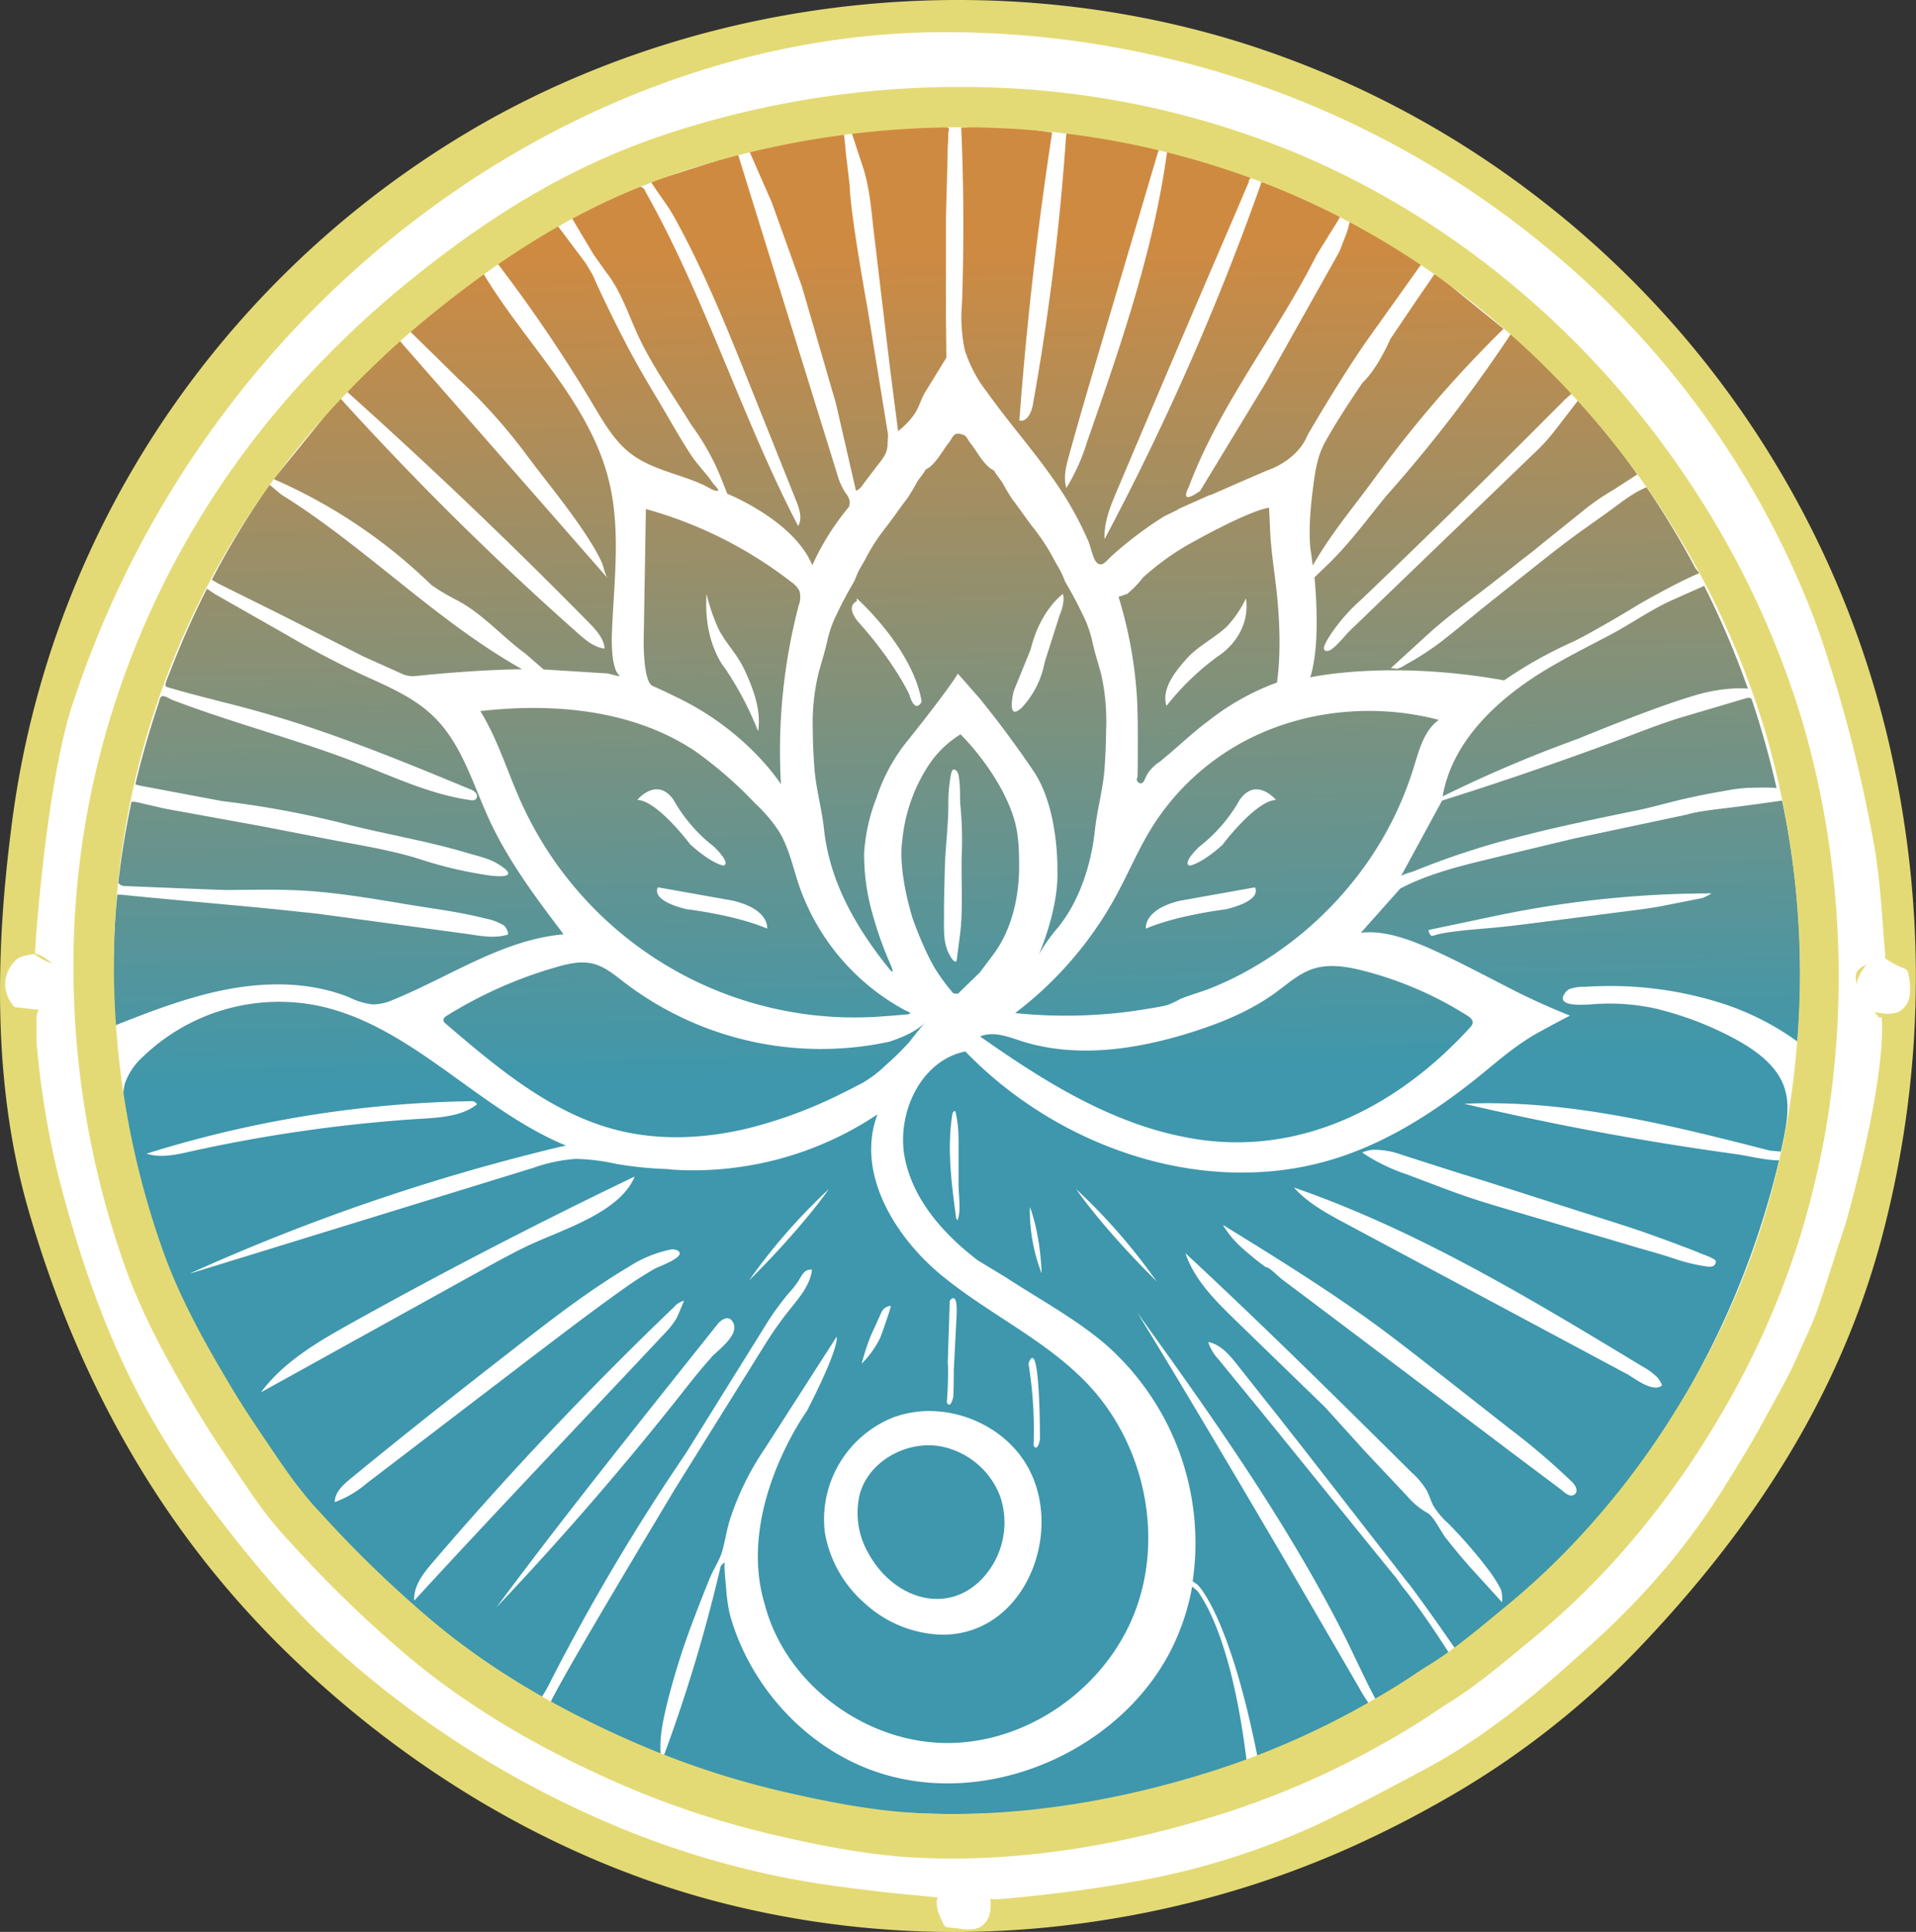
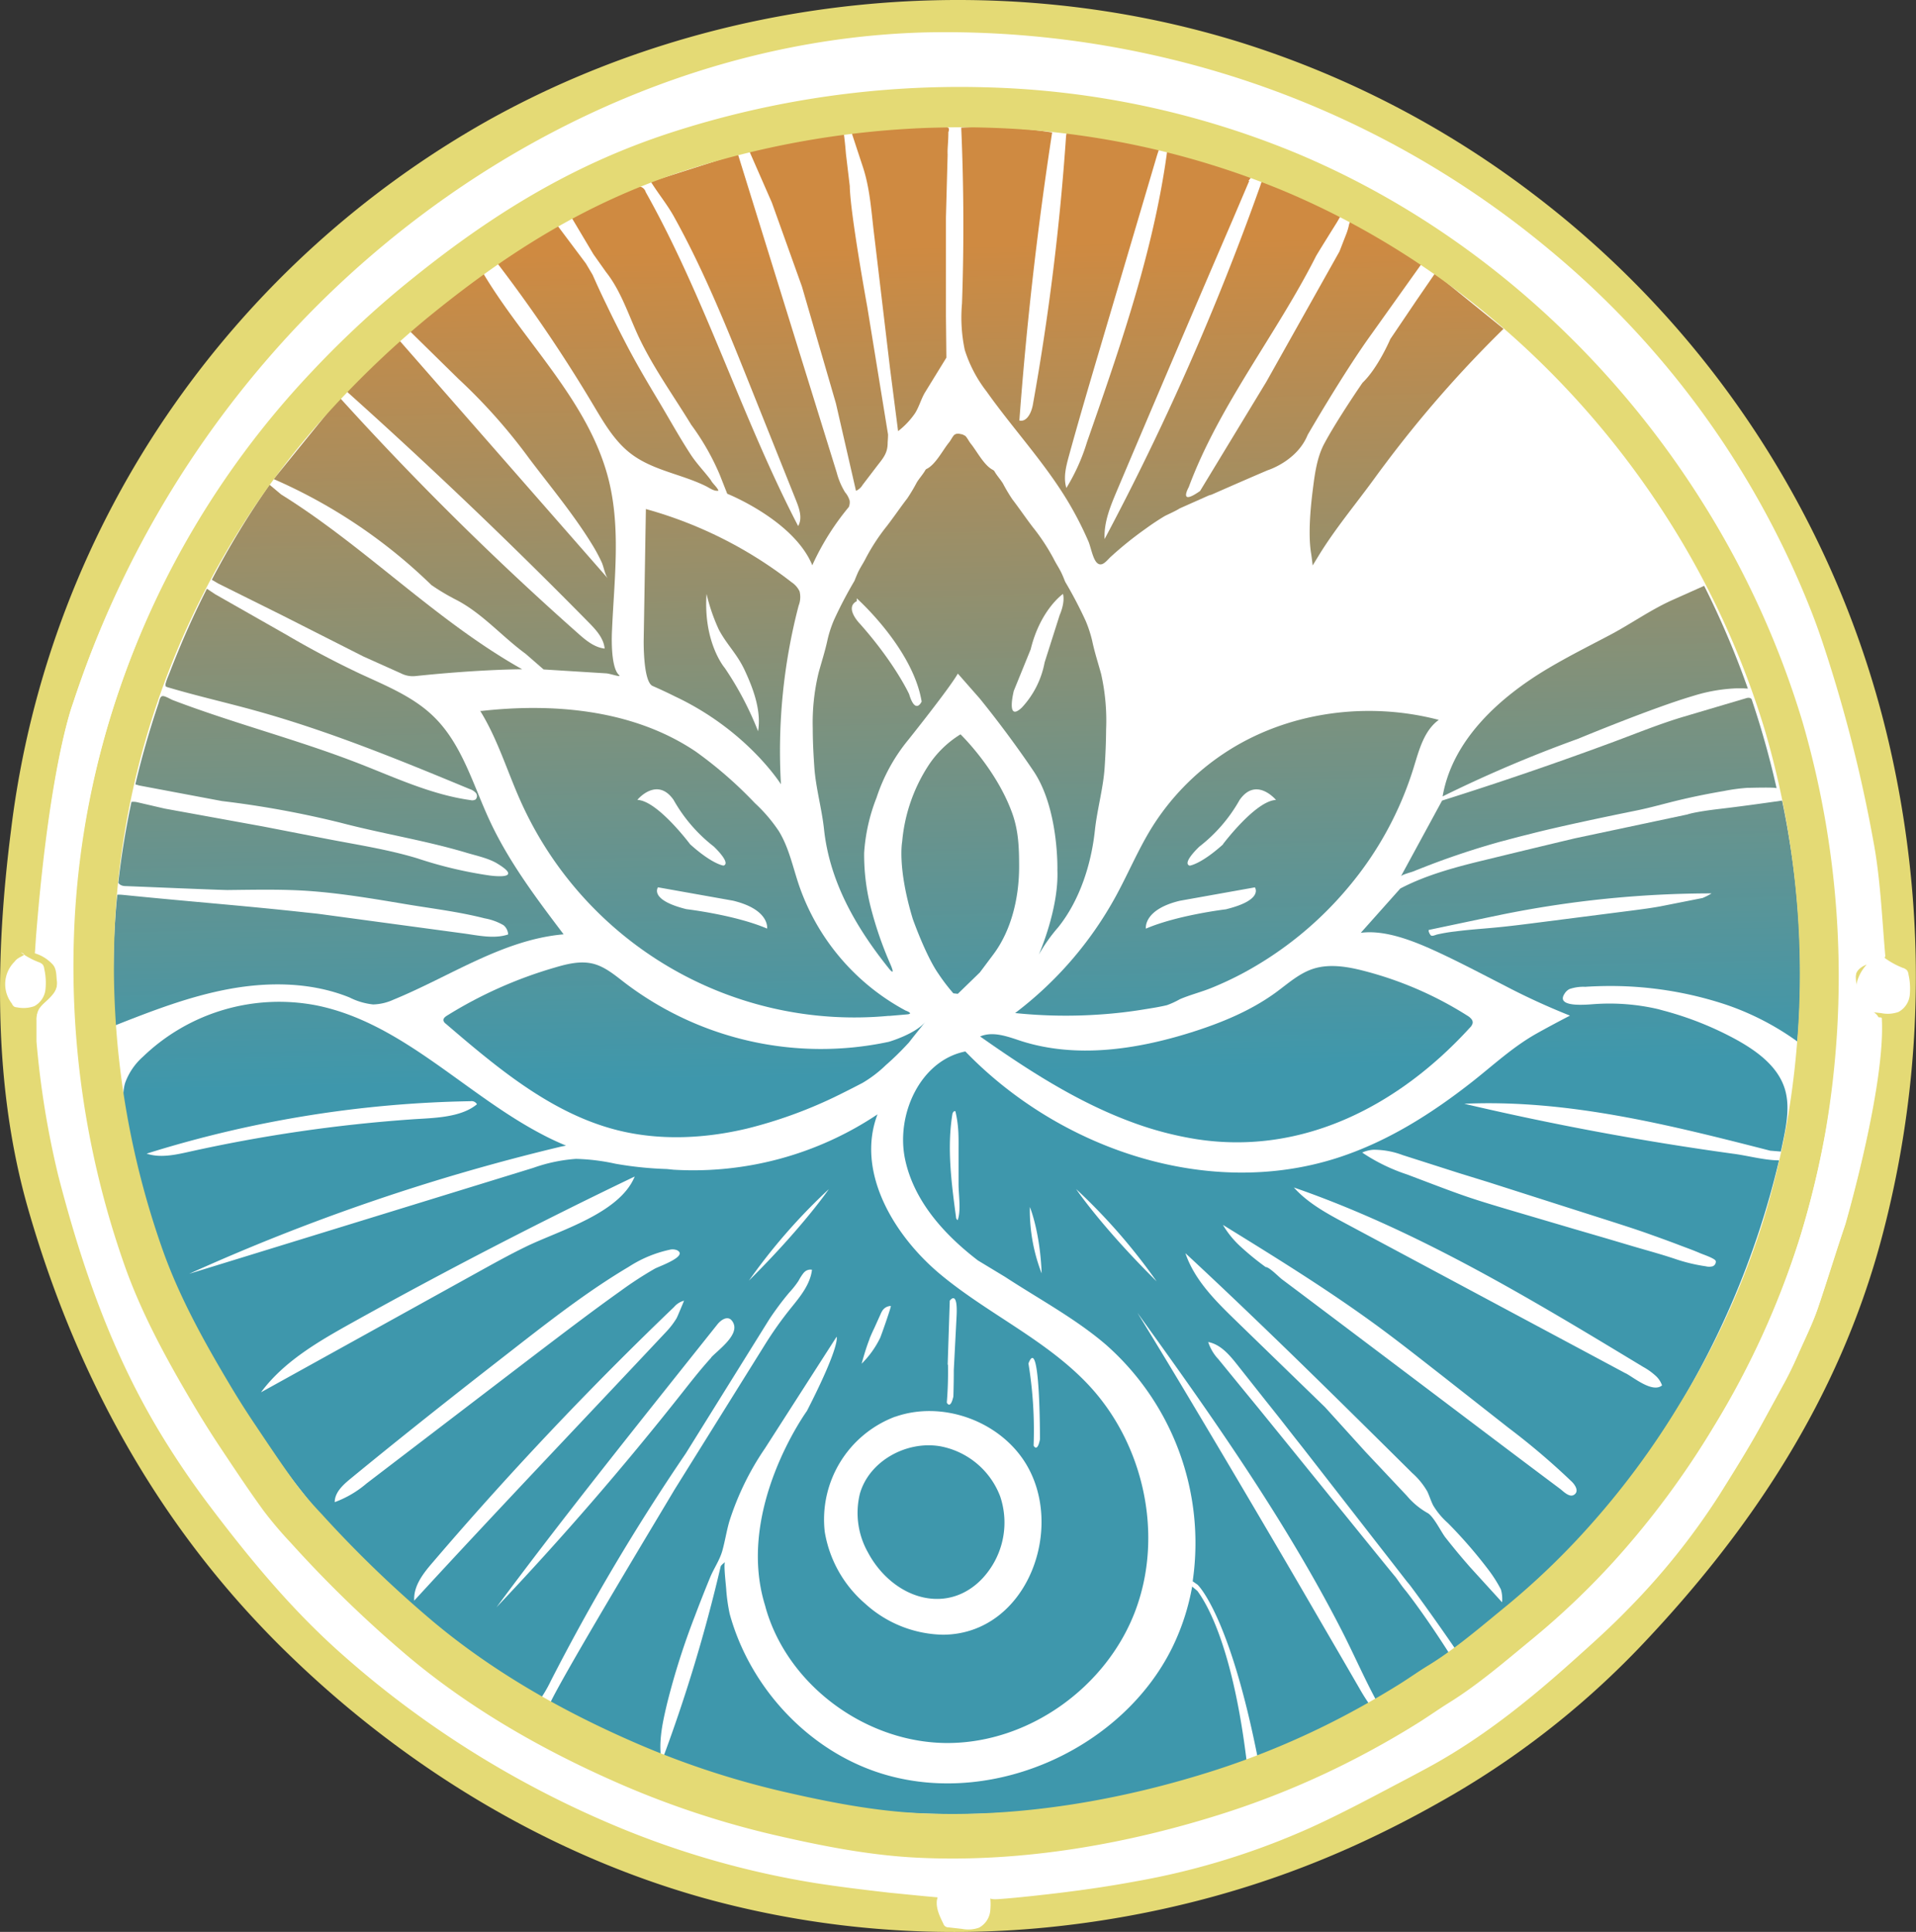
<svg xmlns="http://www.w3.org/2000/svg" xmlns:xlink="http://www.w3.org/1999/xlink" id="Layer_1" data-name="Layer 1" viewBox="0 0 394.51 397.8">
  <rect x="0" y="0" width="394.51" height="397.8" fill="#333333" stroke="none" />
  <defs>
    <style>.cls-1{fill:#e4da75;}.cls-2{fill:none;stroke:#ec1c4e;stroke-miterlimit:10;}.cls-3{fill:#fff;}.cls-4{fill:url(#linear-gradient);}.cls-5{fill:url(#linear-gradient-2);}.cls-6{fill:url(#linear-gradient-3);}.cls-7{fill:url(#linear-gradient-4);}.cls-8{fill:url(#linear-gradient-5);}.cls-9{fill:url(#linear-gradient-6);}.cls-10{fill:url(#linear-gradient-7);}.cls-11{fill:url(#linear-gradient-8);}.cls-12{fill:url(#linear-gradient-9);}.cls-13{fill:url(#linear-gradient-10);}.cls-14{fill:url(#linear-gradient-11);}.cls-15{fill:url(#linear-gradient-12);}.cls-16{fill:url(#linear-gradient-13);}.cls-17{fill:url(#linear-gradient-14);}.cls-18{fill:url(#linear-gradient-15);}.cls-19{fill:url(#linear-gradient-16);}.cls-20{fill:url(#linear-gradient-17);}.cls-21{fill:url(#linear-gradient-18);}.cls-22{fill:url(#linear-gradient-19);}.cls-23{fill:url(#linear-gradient-20);}.cls-24{fill:url(#linear-gradient-21);}.cls-25{fill:url(#linear-gradient-22);}.cls-26{fill:url(#linear-gradient-23);}</style>
    <linearGradient id="linear-gradient" x1="538.32" y1="813.99" x2="541.99" y2="984.59" gradientUnits="userSpaceOnUse">
      <stop offset="0" stop-color="#cf8a41" />
      <stop offset="1" stop-color="#3e97ac" />
    </linearGradient>
    <linearGradient id="linear-gradient-2" x1="592.66" y1="812.82" x2="596.33" y2="983.42" xlink:href="#linear-gradient" />
    <linearGradient id="linear-gradient-3" x1="667.32" y1="811.22" x2="670.99" y2="981.82" xlink:href="#linear-gradient" />
    <linearGradient id="linear-gradient-4" x1="480.39" y1="815.24" x2="484.06" y2="985.84" xlink:href="#linear-gradient" />
    <linearGradient id="linear-gradient-5" x1="537.82" y1="814" x2="541.49" y2="984.6" xlink:href="#linear-gradient" />
    <linearGradient id="linear-gradient-6" x1="591.84" y1="812.84" x2="595.5" y2="983.44" xlink:href="#linear-gradient" />
    <linearGradient id="linear-gradient-7" x1="588.02" y1="812.92" x2="591.69" y2="983.52" xlink:href="#linear-gradient" />
    <linearGradient id="linear-gradient-8" x1="669.03" y1="811.18" x2="672.7" y2="981.78" xlink:href="#linear-gradient" />
    <linearGradient id="linear-gradient-9" x1="650.76" y1="811.57" x2="654.43" y2="982.17" xlink:href="#linear-gradient" />
    <linearGradient id="linear-gradient-10" x1="631.56" y1="811.99" x2="635.23" y2="982.59" xlink:href="#linear-gradient" />
    <linearGradient id="linear-gradient-11" x1="588.15" y1="812.92" x2="591.82" y2="983.52" xlink:href="#linear-gradient" />
    <linearGradient id="linear-gradient-12" x1="528.63" y1="814.2" x2="532.3" y2="984.8" xlink:href="#linear-gradient" />
    <linearGradient id="linear-gradient-13" x1="511.12" y1="814.58" x2="514.79" y2="985.18" xlink:href="#linear-gradient" />
    <linearGradient id="linear-gradient-14" x1="488.67" y1="815.06" x2="492.34" y2="985.66" xlink:href="#linear-gradient" />
    <linearGradient id="linear-gradient-15" x1="467.15" y1="815.52" x2="470.82" y2="986.12" xlink:href="#linear-gradient" />
    <linearGradient id="linear-gradient-16" x1="433.35" y1="816.25" x2="437.02" y2="986.85" xlink:href="#linear-gradient" />
    <linearGradient id="linear-gradient-17" x1="416.73" y1="816.61" x2="420.4" y2="987.21" xlink:href="#linear-gradient" />
    <linearGradient id="linear-gradient-18" x1="409.42" y1="816.76" x2="413.09" y2="987.36" xlink:href="#linear-gradient" />
    <linearGradient id="linear-gradient-19" x1="489.86" y1="815.03" x2="493.53" y2="985.63" xlink:href="#linear-gradient" />
    <linearGradient id="linear-gradient-20" x1="483.23" y1="815.18" x2="486.9" y2="985.78" xlink:href="#linear-gradient" />
    <linearGradient id="linear-gradient-21" x1="528.88" y1="814.2" x2="532.54" y2="984.79" xlink:href="#linear-gradient" />
    <linearGradient id="linear-gradient-22" x1="478.62" y1="815.28" x2="482.29" y2="985.88" xlink:href="#linear-gradient" />
    <linearGradient id="linear-gradient-23" x1="617.52" y1="812.29" x2="621.19" y2="982.89" xlink:href="#linear-gradient" />
  </defs>
  <path class="cls-1" d="M715.82,872.49a198.37,198.37,0,0,0-57.65-69.26,196,196,0,0,0-60.06-31c-50.88-15.79-108.24-9.84-154.72,16.06a196.85,196.85,0,0,0-64.7,58.55,193.21,193.21,0,0,0-33.61,87.64c-3.29,25.77-3.69,52.93,3.55,78.09,9.21,32,24.56,61.14,47.57,85.48q3.18,3.38,6.52,6.59c23.82,23,53.09,40.8,85,49.73l1.91.52a193.68,193.68,0,0,0,70.9,5.3,206.09,206.09,0,0,0,28.95-5.28,196.31,196.31,0,0,0,33.92-12.12q7.88-3.66,15.46-7.94a176,176,0,0,0,41.56-32.11c23-24.14,40.88-51.17,49.68-83.71a209.14,209.14,0,0,0,6.53-71,215.57,215.57,0,0,0-4.57-30.12A197.73,197.73,0,0,0,715.82,872.49Z" transform="translate(-342.81 -763.54)" />
-   <path class="cls-2" d="M399.08,809.73" transform="translate(-342.81 -763.54)" />
  <path class="cls-3" d="M727,961.75c.48-.22,4.06-.69,4-1.36-.7-7.94-1-16-2.49-23.83a295.69,295.69,0,0,0-10.43-40.74c-.69-2.07-1.43-4.13-2.22-6.16A184,184,0,0,0,662,815.1a192.39,192.39,0,0,0-78-39.35,196.63,196.63,0,0,0-50.63-5.54c-42,1.09-82.4,18.69-114.08,45.91q-5.67,4.86-11.08,10.25a206.44,206.44,0,0,0-50.31,81.8s-4.59,11.89-7.42,46.54c-.13,1.54-.22,3.08-.33,4.62a8,8,0,0,1,3.5,2.12c.94.87.9,2.14,1,3.35a4.46,4.46,0,0,1-1,3.53c-1.46,1.83-3.32,2.47-3.22,4.74l0,4.39a183,183,0,0,0,4.49,27.65c4.88,18.87,11.15,36.91,21.38,53.64q4.56,7.44,9.82,14.42c8.15,10.77,16.65,21,26.74,30.08q3.56,3.16,7.24,6.16a201.75,201.75,0,0,0,31,20.71q8.19,4.45,16.78,8.14a180.79,180.79,0,0,0,42.81,12.5c5.09.79,10.2,1.41,15.32,1.94,2.36.25,4.72.48,7.09.71l4.41.4a3.52,3.52,0,0,1,1-1.51,8.31,8.31,0,0,1,3.58-.79c1.45.07,2.2,1.07,3.35,1.73,1.37.78,1.31,1,3.28.86,3.16-.23,6.31-.58,9.46-.93,6.29-.71,12.57-1.59,18.79-2.76a151.81,151.81,0,0,0,35.73-10.94c6.63-3,13.25-6.58,19.59-9.92,2-1,4-2.11,6-3.22,10.33-5.81,19.51-13.18,28.32-21.07,3.88-3.47,7.76-6.94,11.39-10.68A144.24,144.24,0,0,0,697,1070.94c3-4.8,6-9.57,8.71-14.52q1.44-2.65,2.89-5.29c.67-1.21,1.33-2.43,2-3.67q1.46-2.79,2.72-5.66c1.38-3.14,2.93-6.21,4-9.47,1.78-5.26,3.4-10.57,5.17-15.84.1-.3.21-.61.31-.92,0,0,8.28-28.45,7.48-42.35,0-.24-.46-.15-.7-.23-.61-1.23-1.95-1.29-2.95-2.48a7,7,0,0,1-1.44-3.5C724.79,964.45,724.52,962.91,727,961.75Z" transform="translate(-342.81 -763.54)" />
  <path class="cls-4" d="M569.53,902.3c-.62-2.26-1.35-4.48-1.83-6.79a25.87,25.87,0,0,0-1.35-4.13,87.47,87.47,0,0,0-4.19-8c-.21-.47-.39-1-.63-1.5-.49-1.15-1.21-2.15-1.76-3.26a42.07,42.07,0,0,0-4.3-6.53c-1.44-1.88-2.77-3.85-4.21-5.73a35,35,0,0,1-1.94-3.26c-.52-.85-1.22-1.59-1.72-2.46a.67.67,0,0,0-.14-.19,1.38,1.38,0,0,0-.28-.19c-1.74-.92-3.18-3.71-4.4-5.26-.45-.52-.71-1.18-1.2-1.7L541,853l-.83-.17-.48.05-.38.19c-.48.52-.74,1.18-1.19,1.7-1.23,1.55-2.66,4.34-4.4,5.27a1.08,1.08,0,0,0-.29.18,1.37,1.37,0,0,0-.13.2c-.51.87-1.2,1.61-1.72,2.46a36.32,36.32,0,0,1-1.94,3.26c-1.45,1.88-2.78,3.85-4.22,5.72a41.3,41.3,0,0,0-4.29,6.53c-.55,1.12-1.27,2.11-1.77,3.26-.23.54-.42,1-.62,1.51a87.47,87.47,0,0,0-4.19,8,23.9,23.9,0,0,0-1.35,4.12c-.49,2.31-1.22,4.53-1.84,6.8a43.81,43.81,0,0,0-1.2,11.49c0,2.63.14,5.26.32,7.87.28,4.27,1.54,8.57,2,12.87,1.16,10.82,6.59,20.2,13.3,28.58,0,0,1.53,2,.43-.65a76.19,76.19,0,0,1-4-11.44,43.84,43.84,0,0,1-1.47-11.67,37.7,37.7,0,0,1,2.56-11.36,36.68,36.68,0,0,1,6.5-11.85s8.62-10.78,10.23-13.68l4.5,5.12c6.33,7.8,11,14.83,11,14.83,5.35,7.79,5,20.56,5,20.56.31,8-3.82,17.35-3.82,17.35a34.27,34.27,0,0,1,4-5.64c4.44-5.55,6.8-13,7.54-19.93.46-4.31,1.71-8.61,2-12.87.18-2.62.29-5.25.31-7.88A43.81,43.81,0,0,0,569.53,902.3ZM530,906.47s-2.87-6.3-10.09-14.44c0,0-3.33-3.33-.69-4.7v-.58S530.75,897,532.58,908C532.58,908,531.32,910.83,530,906.47ZM561,890.19l-3.1,9.75a18.64,18.64,0,0,1-4.7,9.31c-3.32,3.12-1.64-3.47-1.64-3.47l3.47-8.53c2-8.19,6.65-11.41,6.65-11.41C562.16,887.67,561,890.19,561,890.19Z" transform="translate(-342.81 -763.54)" />
  <path class="cls-5" d="M639,911.76c-14.84-3.88-31.36-1.59-44.13,6.89A50.32,50.32,0,0,0,579.94,934c-2.77,4.48-4.81,9.37-7.33,14a75.72,75.72,0,0,1-20.78,24.14,100.74,100.74,0,0,0,17.54.29q4.61-.31,9.17-1.07c1.51-.24,3.05-.48,4.54-.84a17,17,0,0,0,2.67-1.23c2.17-.93,4.52-1.5,6.71-2.41a68.52,68.52,0,0,0,6.37-3,73.77,73.77,0,0,0,21.71-17.77,70.58,70.58,0,0,0,13.34-24.49C635,918,636,914,639.05,911.78Zm-43.63,39s-10.05,1.18-16.62,4c0,0-.61-3.91,7-5.74l15.44-2.76S603.09,948.82,595.33,950.75Zm-.72-13.36c-4.59,4.13-6.88,4.39-6.88,4.39-1.68-.51,2-3.93,2-3.93a31.89,31.89,0,0,0,8.28-9.6c3.42-4.9,7.49,0,7.49,0C601.33,928.43,594.61,937.39,594.61,937.39Z" transform="translate(-342.81 -763.54)" />
  <path class="cls-6" d="M703.5,907.59l.33,1c1.88,5.67,3.48,11.44,4.79,17.27,0-.24-4.91-.11-5.44-.1h-.46a38.11,38.11,0,0,0-5,.67c-3,.51-6,1.11-9,1.82s-6,1.59-9.08,2.21c-16.53,3.35-22.05,4.88-22.05,4.88-1.95.46-3.88,1-5.81,1.5q-5.25,1.46-10.38,3.26-2.57.9-5.1,1.89c-.85.33-1.69.66-2.53,1-.45.18-2.3.64-2.51,1l8.48-15.6q17.85-5.62,35.41-12.13c4.79-1.78,9.53-3.72,14.43-5.17l12.73-3.77C703.3,907,703.5,907.59,703.5,907.59Z" transform="translate(-342.81 -763.54)" />
  <path class="cls-7" d="M465,962c2.43.64,4.42,2.34,6.41,3.87a66.68,66.68,0,0,0,54.42,12.19s5.71-1.66,7.66-4.3L530.9,977c-.57.72-1,1.31-1.17,1.45a58.79,58.79,0,0,1-4.52,4.41,25.53,25.53,0,0,1-4.78,3.65q-2.94,1.54-5.94,3a93.8,93.8,0,0,1-17.8,6.4c-8.74,2.09-18,2.54-26.71.36-13.59-3.41-24.75-12.82-35.39-21.94a1.16,1.16,0,0,1-.49-.71c0-.41.36-.7.7-.92a88.72,88.72,0,0,1,22.26-9.93C459.65,962,462.4,961.33,465,962Z" transform="translate(-342.81 -763.54)" />
  <path class="cls-8" d="M530.75,952.75c-3.21-10.59-2.18-15.9-2.18-15.9a34.24,34.24,0,0,1,5.27-15.47,21.11,21.11,0,0,1,6.74-6.63s7.28,7,10.61,16.13c1.35,3.69,1.46,7.25,1.46,11.12,0,6.22-1.51,13-5.31,18.07-.93,1.24-1.85,2.48-2.78,3.71l-4.53,4.4-.92-.1A38.85,38.85,0,0,1,536,964C533.39,960.24,530.75,952.75,530.75,952.75Z" transform="translate(-342.81 -763.54)" />
  <path class="cls-9" d="M553.1,977.91c11.29,3.6,23.64,1.77,34.95-1.78,6.16-1.94,12.23-4.42,17.45-8.22,2.58-1.89,5-4.13,8.09-5s6.51-.35,9.68.45a74.46,74.46,0,0,1,21.66,9.31,3.09,3.09,0,0,1,.92.8,1.09,1.09,0,0,1,.19.72,1.85,1.85,0,0,1-.54.92c-14.51,15.94-34.32,26.42-56.34,23a69.13,69.13,0,0,1-13.37-3.53c-11.23-4.15-21.38-10.73-31.17-17.62C547.32,975.82,550.33,977,553.1,977.91Z" transform="translate(-342.81 -763.54)" />
-   <path class="cls-10" d="M605.43,883.25c-.43-3.46-.94-7-1.09-10.37l-.22-4.79c-4.53.65-17.23,7.92-17.23,7.92a55.36,55.36,0,0,0-8.71,6.42,20.32,20.32,0,0,1-3.29,3.41l-1.77.59a89.21,89.21,0,0,1,3.78,20.47c.25,4.61.18,9.23.18,13.85v.51l-.05,2.3a.8.8,0,0,0,.52,1.25c.69.23,1-.9,1.41-1.73a8.52,8.52,0,0,1,2.69-2.72c.59-.48,1.17-1,1.74-1.45,2.82-2.41,5.52-4.94,8.52-7.15a51.12,51.12,0,0,1,13.67-7.62c.06,0,.16,0,.17-.07C606.75,896.78,606.1,888.59,605.43,883.25Zm-11.89,15.46A53.47,53.47,0,0,0,583,908.89c-1.16-3.52,2-7.31,4.14-9.71,2.47-2.74,5.71-4.18,8.32-6.67a22.67,22.67,0,0,0,3.9-5.76C600.42,894.66,593.54,898.71,593.54,898.71Z" transform="translate(-342.81 -763.54)" />
  <path class="cls-11" d="M693.7,884.17a181.7,181.7,0,0,1,9,21.16l-.94-.05c-.49,0-1,0-1.46,0a34.12,34.12,0,0,0-8.87,1.56c-8.33,2.44-23.68,8.82-23.68,8.82a269.38,269.38,0,0,0-27.9,11.87c2-11.6,11.63-20.37,21.75-26.38,4.08-2.42,8.31-4.55,12.5-6.75,4.46-2.34,8.62-5.34,13.22-7.38Z" transform="translate(-342.81 -763.54)" />
-   <path class="cls-12" d="M653.87,832.14a165.51,165.51,0,0,1,12.59,12.4l-1.41,1.25q-6.59,6.63-13.21,13.2-14.19,14.09-28.63,27.91a37.41,37.41,0,0,0-6.62,7.59c-.48.82-2.15,3.24-.39,3.09,1.18-.1,3.63-3.29,4.5-4.12l37.75-36.36a39.56,39.56,0,0,0,4.84-5.34l4.47-5.78q3.91,4.38,7.53,9c1.59,2,3.14,4.13,4.63,6.25l-5,3.24-.25.14a51.41,51.41,0,0,0-5.23,3.57l-9.4,7.56c-1,.83-2,1.66-3.09,2.47s-1.94,1.54-2.92,2.3l-4.23,3.31c-3.71,2.91-7.39,5.51-11.09,8.67-1.09.93-2.14,1.89-3.19,2.85l-6.35,5.8c.11-.1,1.09.15,1.32.11a5.57,5.57,0,0,0,1.7-.82,58.09,58.09,0,0,0,7.53-4.89c1-.78,2-1.58,3-2.39l4.38-3.59.71-.58,3.68-2.93,3.41-2.71,4.73-3.76c1.29-1,2.58-2.05,3.89-3.05,1.64-1.27,3.31-2.52,5-3.73l2.26-1.61,2.71-1.92c2.75-1.95,5.19-4.09,8.34-5.4a177.35,177.35,0,0,1,10.07,16.67c.2.37,1,1,.59,1.12-4.15,1.69-12,6.18-12,6.18-9.25,5.66-13.69,7.8-13.69,7.8a88.31,88.31,0,0,0-14.29,8c-23.7-4.28-39.92-.62-39.92-.62,1.84-5.85,1.39-15,.88-20.6l2.74-2.64c4.4-4.23,8.07-9.28,11.93-14a298.75,298.75,0,0,0,25.78-33.5Z" transform="translate(-342.81 -763.54)" />
  <path class="cls-13" d="M652.39,831.25a242.8,242.8,0,0,0-24.5,28c-.71.94-1.41,1.89-2.1,2.84-3.83,5.27-8,10.22-11.43,15.81l-1.27,2.08c-.16-1.44-.29-2.31-.29-2.31-.65-3.64-.23-9,.32-13.3.4-3.18.84-6.65,2.38-9.51,2.72-5.07,7.85-12.5,7.85-12.5,3.21-3.06,5.73-9,5.73-9l5.37-7.95,3.84-5.59Z" transform="translate(-342.81 -763.54)" />
  <path class="cls-14" d="M618.08,809.33s-4.06,6.48-4.32,7c-8.18,16.16-19.91,30.63-26.19,47.53,0,0-2.25,4,2.34.78l13.64-22.48,15.05-26.82s.4-1,.78-2l.54-1.38a12.51,12.51,0,0,0,.66-2.17l.57-1.78L636,816.53l-.4,1.22-10.36,14.54c-5.73,7.91-13.18,20.8-13.18,20.8-2.2,5.43-8.26,7.29-8.26,7.29-5.39,2.3-11.49,5-11.49,5l-.6.18-6,2.67c-.94.61-2.73,1.36-3.19,1.64q-2,1.21-3.83,2.55a73.56,73.56,0,0,0-7.17,5.77c-.81.74-1.82,2.26-2.87,1.21-.84-.84-1.25-3.26-1.73-4.38a70.94,70.94,0,0,0-4.51-8.7c-4.82-7.87-11.16-14.68-16.49-22.21a27.32,27.32,0,0,1-4.46-8.51,32.35,32.35,0,0,1-.57-9.58q.63-18.1-.16-36.2a92.36,92.36,0,0,1,18.72,1q-4.54,29.5-6.75,59.31c1.56.36,2.5-1.67,2.78-3.25a509.82,509.82,0,0,0,6.84-55.37l.33-1.83,19.26,3.21-.85,2.59-11.64,39.37c-2.22,7.51-4.44,15-6.52,22.58-.59,2.15-1.18,4.45-.52,6.59a40.7,40.7,0,0,0,4.25-9.46c6.2-17.78,12.45-35.68,15.63-54.21.26-1.5.5-3,.71-4.52l.47-3.4,18.65,5.35-2.21,3,.12,0a.17.17,0,0,0,0,.07l0,.15s0-.09,0-.14l-3.38,7.93q-12,27.85-23.81,55.75c-1.35,3.2-2.74,6.53-2.56,10a539,539,0,0,0,32-72.6l1-3,17.12,6.42Z" transform="translate(-342.81 -763.54)" />
  <path class="cls-15" d="M519.28,789.75h18.46c.77,0,.34,1,.34,1,0,2.2-.22,3.29-.15,4.64l-.35,12.94v20.22l.09,8.64-4.34,7.06c-.88,1.43-1.26,3.09-2.17,4.47a16.42,16.42,0,0,1-3.43,3.6l-1.67-13c-.76-6.41-3.33-28.07-3.34-28.09-.52-4.44-.82-9-2.24-13.31q-1.15-3.48-2.3-7l0-.06-.11-.37A2.36,2.36,0,0,1,519.28,789.75Z" transform="translate(-342.81 -763.54)" />
  <path class="cls-16" d="M504.49,791.94l5.16-1.09c4.67-.48,6.77-.63,6.77-.63.34,1.95.57,5,.57,5l.79,6.63c.07,5.51,3.61,24.92,3.61,24.92L525.66,853c0,.75-.08,1.58-.08,1.75,0,2.1-.92,3.12-2.15,4.7l-3,3.93a3,3,0,0,1-1.37,1.23l-4.13-18-7-24.07-6.19-17.28L497,794.44A51.75,51.75,0,0,1,504.49,791.94Z" transform="translate(-342.81 -763.54)" />
  <path class="cls-17" d="M462.22,807.53a75.58,75.58,0,0,1,11.1-5.35,1.62,1.62,0,0,1,2.45.92c12.35,22,19.76,46.39,31.38,68.76.92-1.57.26-3.54-.41-5.22l-9.24-23.09c-4.8-12-9.63-24.09-15.93-35.42-1.38-2.49-3.25-4.75-4.76-7.19l2.26-.69,15.67-5,20.35,65.59a15,15,0,0,0,1.72,4.06,4.69,4.69,0,0,1,.94,1.72,2.5,2.5,0,0,1-.17,1.32,53.19,53.19,0,0,0-7.43,11.8c0,.06-.06.24-.09.18-3.83-9.26-17.51-14.71-17.51-14.71L491,861.28A50.68,50.68,0,0,0,485.13,851c-3.73-6.12-8-12-11-18.5-2-4.4-3.57-9.2-6.53-12.93L465,815.9l-4.47-7.51Z" transform="translate(-342.81 -763.54)" />
  <path class="cls-18" d="M457.4,809.73l6.05,8.07,1.38,2.33.95,2.12c.62,1.35,1.25,2.7,1.89,4,1.28,2.69,2.62,5.34,4,8,2,3.86,4.28,7.75,6.55,11.53s4.43,7.72,6.85,11.42c1.21,1.84,2.76,3.42,4.08,5.17.38.75,1.25,1.39,1.6,2.2-.86.2-1.8-.53-2.54-.9-5.11-2.54-11.11-3.26-15.67-6.84-3.28-2.58-5.42-6.3-7.56-9.88A305.25,305.25,0,0,0,444.64,817Z" transform="translate(-342.81 -763.54)" />
  <path class="cls-19" d="M412.78,845.44a627.61,627.61,0,0,0,49,48.48c1.61,1.44,3.39,2.93,5.53,3.17-.2-2.15-1.8-3.88-3.32-5.42q-24.17-24.57-49.85-47.58A98.39,98.39,0,0,1,425,833.59l43,49.09c-.62-.71-.88-2.45-1.29-3.34a33.91,33.91,0,0,0-1.94-3.61C461,869.57,456.2,863.8,451.81,858a115.51,115.51,0,0,0-14.62-16.46l-10.42-10.23a112.13,112.13,0,0,1,15.3-11.89c8.57,14.57,22.07,26.69,26.11,43.1,2.46,10,1.09,20.45.65,30.74,0,0-.47,7.54,1.43,9.27.7.63-1.83-.31-2.68-.34l-12.84-.8-3.7-3.22c-4.83-3.53-8.85-8.26-14.18-11.06a45.17,45.17,0,0,1-4.78-2.8l-.43-.29h0l-.21-.15.21.15a109,109,0,0,0-32.48-21.83Z" transform="translate(-342.81 -763.54)" />
  <path class="cls-20" d="M398.31,863.35l2.38,2c17.37,10.8,31.83,26,49.63,36,0,0-8.65,0-21.95,1.4a5.32,5.32,0,0,1-3-.56l-7.75-3.48-16.66-8.44-13.23-6.58-1.31-.77A177,177,0,0,1,398.31,863.35Z" transform="translate(-342.81 -763.54)" />
  <path class="cls-21" d="M366.26,970.43c-.05-1.5-.09-3-.1-4.51q0-4.5.15-9c.14-3,.32-6.07.65-9.1,0-.09.58-.07,1.31,0,12.43,1.27,24.9,2.22,37.34,3.59,1,.11,2,.2,3,.33l29.6,4c2.92.39,6.35,1.2,9.23.21a2.66,2.66,0,0,0-.94-1.89,11.86,11.86,0,0,0-3.9-1.42c-5.6-1.44-11.49-2.09-17.19-3.08-6-1-12-2-18.1-2.49-5.85-.47-11.73-.32-17.6-.26-1.47,0-16.06-.62-21-.81-1.22,0-1.54-.69-1.54-.69q.36-3.17.83-6.32c.52-3.43,1.15-6.89,1.88-10.33a3.69,3.69,0,0,1,1.1.05l5.74,1.33,20.34,3.7,12.64,2.46c6.4,1.25,12.77,2.19,19,4.07a86,86,0,0,0,14.81,3.53s7.75,1.15,1.5-2.56c-1.75-1-4.13-1.51-6.05-2.08-8.53-2.56-17.35-3.93-25.95-6.19a199.3,199.3,0,0,0-24.5-4.48l-17-3.2-.83-.24c.29-1.24.6-2.48.91-3.71q1.13-4.36,2.47-8.67c.44-1.43.91-2.86,1.39-4.29.17-.5.27-1.4.79-1.5s1.7.66,2.17.83c11.38,4.34,23.17,7.48,34.6,11.65,1.2.44,2.4.89,3.59,1.35,7.58,2.95,15.06,6.48,23.12,7.59a1.4,1.4,0,0,0,1-.13,1,1,0,0,0,.08-1.34,2.84,2.84,0,0,0-1.25-.8c-14.45-6-28.95-11.94-44-16.12-5.92-1.65-11.94-3-17.82-4.74-.52-.15-.78-.2-.84-.41a1.43,1.43,0,0,1,.08-.65c.2-.75.56-1.49.83-2.22.55-1.41,1.11-2.82,1.69-4.22,1.15-2.81,2.38-5.58,3.67-8.32.73-1.54,1.48-3.06,2.25-4.58l1.7,1.13,14.71,8.37c4.92,2.89,10,5.58,15.13,8,5.35,2.48,11,4.74,15.19,8.86,5.83,5.69,8.06,14,11.49,21.37,3.93,8.47,9.6,16,15.23,23.43-12.52,1.09-23.38,8.68-35,13.44a10.76,10.76,0,0,1-4.21,1,13.94,13.94,0,0,1-4.87-1.44c-7.72-3.12-16.39-3.26-24.58-1.78s-16,4.5-23.75,7.56A36.06,36.06,0,0,0,366.26,970.43Z" transform="translate(-342.81 -763.54)" />
  <path class="cls-22" d="M507.44,885.3a4.68,4.68,0,0,0-1.64-1.87,86.32,86.32,0,0,0-30-15.07l-.45,26.86s-.17,8.69,1.84,9.57c2.63,1.15,4.57,2.14,4.57,2.14,14.91,7,21.85,18.11,21.85,18.11a118.52,118.52,0,0,1,3.64-36.79A4.83,4.83,0,0,0,507.44,885.3Zm-8.54,28.81a66.23,66.23,0,0,0-6.84-13s-4.47-5.17-3.77-15.27a38.51,38.51,0,0,0,2.53,7.35c1.69,3.18,3.79,5,5.4,8.52C497.63,904.78,499.66,909.62,498.9,914.11Z" transform="translate(-342.81 -763.54)" />
  <path class="cls-23" d="M529.26,971.62l-.85-.47a46.39,46.39,0,0,1-21.09-25.34c-1.28-3.78-2.08-7.79-4.18-11.18a32.16,32.16,0,0,0-4.9-5.72,85.16,85.16,0,0,0-12.17-10.61c-12.66-8.53-28.88-10.06-44.07-8.37l-.31,0c3.58,5.78,5.54,12.39,8.32,18.59a75.3,75.3,0,0,0,75.64,44.21l.28,0,2.47-.21,1.14-.1C531.15,972.29,529.26,971.62,529.26,971.62ZM481.5,928.25a32.07,32.07,0,0,0,8.28,9.6s3.65,3.42,2,3.93c0,0-2.29-.26-6.87-4.39,0,0-6.73-9-10.86-9.14C474,928.25,478.09,923.35,481.5,928.25Zm19.26,26.5c-6.57-2.82-16.62-4-16.62-4-7.76-1.93-5.85-4.5-5.85-4.5L493.73,949C501.37,950.84,500.76,954.75,500.76,954.75Z" transform="translate(-342.81 -763.54)" />
  <path class="cls-24" d="M532.81,1092.44c5.79,1.32,10.69-1.35,13.69-5.61a16.83,16.83,0,0,0,2.25-15.16,16.42,16.42,0,0,0-12.33-10.32c-6.91-1.2-14.62,3-16.55,9.74a16.57,16.57,0,0,0,1.69,12.18C523.91,1087.67,528,1091.33,532.81,1092.44Z" transform="translate(-342.81 -763.54)" />
  <path class="cls-25" d="M589.35,1091.13l-1.07-.9a47.55,47.55,0,0,1-4.09,12.55c-10.11,20.54-36.13,32.58-58.61,26.33-15.85-4.41-28.31-17.87-32.52-33.23a36.78,36.78,0,0,1-.71-4.91c0-.55-.61-5.43-.24-5.78-.23.19-.85.63-.92.94a324.59,324.59,0,0,1-12.13,40.08c-.78-3.91.24-8.25,1.13-12a151,151,0,0,1,5.69-17.88q1.51-4,3.13-7.94c.78-1.9,2-3.6,2.55-5.6s.85-4,1.43-6a57.57,57.57,0,0,1,7.32-15l14.76-23s.92,1.54-6.11,15.28c0,0-14.76,20.35-8.6,40.12.05.18.09.36.14.53,4.6,16,20.83,27.79,37.53,27.73s32.59-11.52,38.51-27.13,1.84-34.37-9.56-46.56c-8.66-9.26-20.65-14.62-30.41-22.7S519,1004.8,523.49,993a68.26,68.26,0,0,1-42,11.4l-1.36-.14a73.82,73.82,0,0,1-10.59-1.09,42.48,42.48,0,0,0-8.15-1,33.07,33.07,0,0,0-8.75,1.84l-70.87,21.82a424.71,424.71,0,0,1,76.69-26.22l.9-.17c-1.61-.67-3.19-1.4-4.73-2.21-16-8.29-29-23.13-46.73-26.68a40.42,40.42,0,0,0-35.66,10.59,13.19,13.19,0,0,0-3.66,5.37c-.7,2.33-.27,4.84.2,7.22a204.5,204.5,0,0,0,8.69,30.92s22.29,57.44,76,89.6a28.88,28.88,0,0,0,2.79-4.66A436,436,0,0,1,484,1062.84l17-27.31c.63-1,1.27-1.89,1.94-2.81s1.58-2.09,2.43-3.08a18.65,18.65,0,0,0,1.87-2.38,10.3,10.3,0,0,1,1.05-1.63l.1-.1A1.75,1.75,0,0,1,510,1025c-.36,3-2.38,5.46-4.23,7.75a75.8,75.8,0,0,0-5.52,7.77l-18.58,29.8c-2,3.41-21.75,36.1-25.45,43.61-.46.93-.67,1.47-.58,1.53A149.3,149.3,0,0,0,479,1126.36c0,.05,0,.1-.05.14l.14-.09v0c3.62,1.32,7.33,2.53,11.16,3.59l1,.28a171,171,0,0,0,44.84,6.77,178.22,178.22,0,0,0,48.43-5.78c4.88-1.29,9.72-2.78,14.47-4.47l.51-.59C596.7,1103.2,591.54,1094.07,589.35,1091.13Zm-32.41-31.2c-.55,2.8-1.31,1.28-1.31,1.28a84.84,84.84,0,0,0-1.06-16.91C557,1038,556.94,1059.93,556.94,1059.93Zm-19-15.39.43-13.17s1.74-2.47,1.39,3.45l-.56,10.8c0,3-.09,5.49-.09,5.49-.64,2.78-1.35,1.24-1.35,1.24A78,78,0,0,0,538,1044.54Zm-16.11-5.27c.3-.77.64-1.51,1-2.26l1.29-2.86a4.47,4.47,0,0,1,.35-.69,2.12,2.12,0,0,1,1.71-1h.05c.16,0-1.94,6-2.2,6.58a19.49,19.49,0,0,1-3.81,5.31C520.7,1042.62,521.2,1040.91,521.85,1039.27Zm5.31,16c9.47-3.33,20.93.65,26.48,9,8.88,13.39.84,35.74-16.59,35.88a24.44,24.44,0,0,1-16.06-6.38,24.85,24.85,0,0,1-8.34-14.8,22.61,22.61,0,0,1,14.51-23.72ZM373,1001.09l.7-.22a236,236,0,0,1,66-10.58,1.29,1.29,0,0,1,1.32.63c-3.41,2.84-9.18,2.81-13.41,3.11a310.85,310.85,0,0,0-46,6.71C378.74,1001.38,375.72,1002,373,1001.09Zm23.56,49.13c4.67-6.3,11.68-10.37,18.52-14.19q28.74-16,58.42-30.23c-3.13,7.65-15.61,11.12-22.45,14.47-3.27,1.59-6.44,3.35-9.62,5.11l-44.82,24.82ZM418.29,1069a21.34,21.34,0,0,1-6.56,3.85c0-2,1.71-3.56,3.26-4.83,8.87-7.29,17.84-14.42,26.87-21.49l8.43-6.57c7.11-5.52,14.27-11,22-15.58a25.23,25.23,0,0,1,8.36-3.49,2.48,2.48,0,0,1,1.57.09c2.38,1.22-3.76,3.34-4.57,3.79a76,76,0,0,0-7,4.55c-6.17,4.39-12.19,9-18.21,13.58ZM432,1085.15q20.93-24.48,44-47.06,2.79-2.73,5.61-5.43a4,4,0,0,1,2.05-1.29s-1.36,3.3-1.54,3.61a16.47,16.47,0,0,1-2.19,2.85c-17.29,18.43-34.74,36.69-51.83,55.3C427.91,1090.09,430,1087.46,432,1085.15Zm57.27-42.07c-2.07,2.26-4.07,4.81-5.91,7.14q-18.15,23-38.32,44.28c12.68-17.08,25.93-33.7,39.16-50.32l6.32-7.93c.72-.91,1.92-1.69,2.77-1a2.28,2.28,0,0,1,.63,1C494.71,1038.71,490.54,1041.63,489.22,1043.08Zm7.63-15.68a120.53,120.53,0,0,1,16.57-19S508.22,1016.12,496.85,1027.4Z" transform="translate(-342.81 -763.54)" />
  <path class="cls-26" d="M711.51,938.15q-.74-4.9-1.76-9.76c-4.32.62-8.64,1.22-13,1.73-5.23.62-6.51,1.13-6.51,1.13l-23.14,4.91q-9.17,2.18-18.3,4.41c-6,1.44-12.28,3.09-17.67,5.93L623,955.62c5-.67,10.84,1.68,15.27,3.7,4.9,2.24,9.58,4.74,14.31,7.15a141.34,141.34,0,0,0,13.49,6.2c-2.93,1.52-5.18,2.74-6.89,3.7-4.85,2.73-8.82,6.44-13.17,9.87-8.46,6.65-17.51,12.37-27.7,15.68-26.67,8.65-57.26-1.7-76.73-21.87-9.24,1.84-14.34,12.93-12.42,22.16,1.79,8.58,8,15.5,15,20.87l5.6,3.39c7,4.58,14.49,8.57,20.81,14a54.44,54.44,0,0,1,17.9,48.06l-.08.62,1,.7s6.55,6,12.44,35.91l.37-.21a172.1,172.1,0,0,0,22.87-10.66,40.7,40.7,0,0,1-2.38-3.74q-3.84-6.64-7.71-13.28-6-10.37-12.09-20.71-6.78-11.54-13.62-23-6.06-10.19-12.26-20.3c4.75,6.59,9.49,13.21,14.13,19.9,6.7,9.68,13.2,19.52,19.18,29.67,3,5.07,5.85,10.21,8.54,15.43,2.61,5.06,4.86,10.3,7.58,15.29,1.11-.64,2.21-1.29,3.31-2q5.93-3.59,11.55-7.66l-.15-.59c-5.27-8.27-8.91-12.82-8.91-12.82-.86-1-1.77-2.43-2.15-2.88-1.23-1.48-2.45-3-3.66-4.48l-6.78-8.37-2.81-3.45-1.56-1.93-2.78-3.43-3.44-4.25-3.05-3.76-4.06-5-3.28-4-5-6.12a9.43,9.43,0,0,1-2.09-3.53c2.55.48,4.39,2.66,6,4.7l6.11,7.72c.9,1.12,1.79,2.25,2.68,3.37l3.19,4.08,1.58,2,8.69,11.17,1.84,2.36,4.37,5.62,3.22,4.13,3.2,4.12c.11.14.45.52.81,1,0,0,3.76,5,9.17,12.89l.23.49a176.58,176.58,0,0,0,66.45-101.06c-3,0-6.54-1-9.51-1.37q-27.87-3.84-55.31-10.28c21.32-.95,42.36,4.37,63,9.66l2.19.18c.2-.91.39-1.82.58-2.74.68-3.37,1.25-6.93.22-10.22-1.43-4.56-5.63-7.66-9.82-10a67.13,67.13,0,0,0-15.13-6.06c-.43-.11-.85-.24-1.27-.34a44.22,44.22,0,0,0-13-1c-1.3.08-8.11.83-6.1-2.17a2.57,2.57,0,0,1,1-.93,8.77,8.77,0,0,1,3.25-.46c1.34-.09,2.68-.14,4-.16a75.59,75.59,0,0,1,24.88,3.8A55.78,55.78,0,0,1,712.89,978c.27-3.14.44-6.29.53-9.44A172.45,172.45,0,0,0,711.51,938.15ZM540,1014.78a.69.69,0,0,1-.34-.6c-.94-7-1.89-14.21-.75-21.22a.9.9,0,0,1,.31-.56.23.23,0,0,1,.32,0,23.73,23.73,0,0,1,.56,3.67c.09,1.23.09,2.46.08,3.7q0,3.75,0,7.5C540.16,1009.47,540.74,1012.74,540,1014.78Zm14.86-2.7s2.1,5,2.43,13.67A36,36,0,0,1,554.86,1012.08Zm9.53-3.69a120.53,120.53,0,0,1,16.57,19C569.59,1016.12,564.39,1008.39,564.39,1008.39Zm87.7,85.08-6.64-7.29-.57-.66c-1.54-1.76-3-3.55-4.46-5.4-.91-1.17-2.46-4.44-3.74-5.07a15.58,15.58,0,0,1-4.19-3.5l-8.47-9-8.38-9.25-18.34-17.8c-4.2-4.08-8.54-8.37-10.41-13.91,15.9,14.75,31.31,30,46.71,45.27a15.07,15.07,0,0,1,3.1,3.8c.47,1,.75,2,1.24,2.92a15.39,15.39,0,0,0,3,3.58,97.32,97.32,0,0,1,8.51,9.84,28.36,28.36,0,0,1,2.4,3.82A7,7,0,0,1,652.09,1093.47Zm14.8-22.12c-.95.6-2.2-.74-2.86-1.24-10.18-7.61-20.3-15.29-30.44-22.94l-15.22-11.48-7.61-5.73-4-3c-.64-.48-2.59-2.52-3.35-2.52A56.89,56.89,0,0,1,598,1020a19.51,19.51,0,0,1-3.39-4.24c10.63,6.56,21.28,13.13,31.37,20.49,4.66,3.4,9.2,7,13.73,10.53l13.72,10.78a146,146,0,0,1,12.87,10.94C667,1069.12,668.1,1070.6,666.89,1071.35Zm10.68-25-8.38-4.49-16.43-8.79-32.85-17.58c-3.85-2.06-7.78-4.18-10.69-7.43C634.73,1016.9,658,1031,681.14,1045a13.22,13.22,0,0,1,2.75,2,4.84,4.84,0,0,1,1.14,1.81C683.09,1050.42,679.28,1047.24,677.57,1046.33Zm-28.34-39.4,15.1,4.83,10.31,3.29c2.26.73,4.52,1.45,6.76,2.23,2.51.89,5,1.78,7.47,2.73,1.35.51,2.72,1,4,1.56.58.25,3.06,1.07,3.22,1.61a1,1,0,0,1-.66,1.09,2.8,2.8,0,0,1-1.38,0,34.92,34.92,0,0,1-6.47-1.57c-3-1-5.88-1.76-8.87-2.65l-5.09-1.51-6.85-2-13.56-4c-2.75-.82-5.5-1.64-8.22-2.56-2.47-.84-4.9-1.76-7.34-2.68l-5.09-1.93a37.76,37.76,0,0,1-9.27-4.52,6.45,6.45,0,0,1,2.34-.58,16.8,16.8,0,0,1,6,1.1l5.51,1.76,6,1.92Zm44.21-58.51-8.75,1.73c-1.85.34-3.73.59-5.59.83l-11,1.41-7.81,1c-3.28.42-6.56.85-9.85,1.15-2.64.25-5.29.42-7.93.77a33.09,33.09,0,0,0-3.82.64c-.38.1-.88.38-1.24.2a2,2,0,0,1-.47-.87c0-.14,0-.25,0-.27l12-2.53,2.84-.59a217.46,217.46,0,0,1,43.4-4.41A10.6,10.6,0,0,1,693.44,948.42Z" transform="translate(-342.81 -763.54)" />
-   <path class="cls-3" d="M539.78,961.4l.67-5.15c.77-6,.15-12,.43-17.92a74.72,74.72,0,0,0-.33-9c-.12-1.62,0-3.26-.19-4.88-.08-.6-.13-1.76-.62-2.2-1.07-1-1.17,1.09-1.32,1.94a30.29,30.29,0,0,0-.34,5c0,4.45-.63,8.86-.73,13.31-.07,3.14-.19,6.29-.16,9.44,0,2.65-.25,5.88,1.16,8.25C538.48,960.46,539.31,962,539.78,961.4Z" transform="translate(-342.81 -763.54)" />
  <path class="cls-1" d="M714.08,911.82a184.94,184.94,0,0,0-20.81-45.72c-19.86-31.51-49.12-57.27-83.6-71.64A179.21,179.21,0,0,0,546,781a192.51,192.51,0,0,0-64.63,9.25c-21.5,7-38.85,18-56.19,32.35A207.34,207.34,0,0,0,407,839.76a180.34,180.34,0,0,0-39.53,65.49,175.56,175.56,0,0,0-9.26,47.14,185.09,185.09,0,0,0,10.16,71.45c3.52,10.07,8.71,19.55,14.13,28.71q2.8,4.74,5.86,9.33c2.83,4.25,5.73,8.63,8.74,12.76a79,79,0,0,0,5.56,6.56,249.52,249.52,0,0,0,24.46,23.65c12.39,10.35,26.69,18.61,41.45,25.18a184.26,184.26,0,0,0,33.43,11.3c9.9,2.29,19.92,4.29,30.1,4.75,21.32,1,43.25-2.86,63.45-9.4a174.79,174.79,0,0,0,27-11.36q6.38-3.33,12.49-7.16c2-1.27,4-2.67,6-3.93,6.12-3.78,11.72-8.64,17.27-13.2a161.32,161.32,0,0,0,16.81-16,177.87,177.87,0,0,0,20.6-27.81A175.28,175.28,0,0,0,713.53,1018a183.82,183.82,0,0,0,.55-106.13Zm-3.28,82.59a175.78,175.78,0,0,1-5,20.7,165.32,165.32,0,0,1-17,37.28,167.53,167.53,0,0,1-19.67,26.44,154.28,154.28,0,0,1-16,15.27c-5.31,4.33-10.66,9-16.5,12.54-1.95,1.2-3.81,2.53-5.75,3.74q-5.84,3.63-11.93,6.81a167,167,0,0,1-25.76,10.8c-19.29,6.22-40.23,9.85-60.59,8.93-9.72-.43-19.29-2.33-28.74-4.51a176.2,176.2,0,0,1-31.94-10.75c-14.09-6.24-27.75-14.09-39.58-23.93a238.67,238.67,0,0,1-23.36-22.49,73.07,73.07,0,0,1-5.31-6.23c-2.87-3.93-5.64-8.1-8.35-12.14q-2.93-4.35-5.59-8.87c-5.18-8.71-10.13-17.72-13.5-27.3a175.34,175.34,0,0,1-9.7-67.93A166.56,166.56,0,0,1,375.27,908,171.15,171.15,0,0,1,413,845.69a196.52,196.52,0,0,1,17.34-16.31c16.56-13.6,33.13-24.15,53.67-30.76a184.71,184.71,0,0,1,61.71-8.8,172,172,0,0,1,60.86,12.8c32.92,13.66,60.87,38.15,79.84,68.11a175.15,175.15,0,0,1,19.87,43.47A178.23,178.23,0,0,1,710.8,994.41Z" transform="translate(-342.81 -763.54)" />
  <path class="cls-3" d="M726.91,962.26c.48-.22,4.06-.69,4-1.35-.7-7.95-1-16-2.49-23.84A296.06,296.06,0,0,0,718,896.33q-1-3.11-2.22-6.16a184,184,0,0,0-53.94-74.56,192.12,192.12,0,0,0-78-39.34,196.61,196.61,0,0,0-50.62-5.55c-42,1.09-82.41,18.69-114.09,45.91q-5.67,4.86-11.08,10.25a206.41,206.41,0,0,0-50.31,81.81s-4.59,11.88-7.42,46.54c-.13,1.53-.22,3.08-.33,4.61a8.13,8.13,0,0,1,3.5,2.12c.94.88.9,2.15,1,3.35a4.47,4.47,0,0,1-.95,3.53c-1.47,1.83-3.32,2.47-3.22,4.74l0,4.39a183.1,183.1,0,0,0,4.49,27.66c4.88,18.86,11.15,36.9,21.38,53.63q4.56,7.46,9.83,14.42c8.14,10.77,16.64,21.06,26.74,30.08q3.54,3.16,7.23,6.16a202.24,202.24,0,0,0,31,20.71q8.19,4.45,16.78,8.14a180.79,180.79,0,0,0,42.81,12.5c5.09.8,10.2,1.41,15.33,2l7.08.7,4.41.4a3.55,3.55,0,0,1,1-1.51A8.24,8.24,0,0,1,542,1152c1.44.06,2.19,1.07,3.34,1.72,1.38.78,1.31,1,3.28.86,3.16-.23,6.31-.58,9.46-.93,6.29-.71,12.57-1.59,18.79-2.75a152.53,152.53,0,0,0,35.74-11c6.62-3,13.24-6.58,19.58-9.91,2-1.06,4-2.12,6-3.23,10.33-5.8,19.51-13.18,28.32-21.07,3.88-3.47,7.76-6.94,11.39-10.68a143.71,143.71,0,0,0,18.93-23.64c3-4.8,6-9.57,8.71-14.52l2.89-5.28c.67-1.22,1.33-2.44,2-3.67,1-1.86,1.87-3.75,2.71-5.67,1.39-3.14,2.93-6.21,4-9.47,1.78-5.25,3.4-10.57,5.17-15.84l.31-.91s8.28-28.46,7.48-42.36c0-.24-.46-.15-.69-.23-.62-1.23-1.95-1.28-2.95-2.48a7,7,0,0,1-1.45-3.5C724.66,965,724.39,963.42,726.91,962.26Zm-8.25,34.44a188.87,188.87,0,0,1-5.26,21.76,174.63,174.63,0,0,1-17.85,39.22,176.61,176.61,0,0,1-20.6,27.81,163.38,163.38,0,0,1-16.8,16.06c-5.55,4.55-11.16,9.41-17.28,13.19-2,1.26-4,2.66-6,3.93q-6.11,3.82-12.49,7.16a173.81,173.81,0,0,1-27,11.36c-20.2,6.54-42.13,10.36-63.45,9.4-10.17-.46-20.2-2.46-30.09-4.74a185.17,185.17,0,0,1-33.44-11.31c-14.76-6.57-29.06-14.83-41.45-25.17a250.79,250.79,0,0,1-24.46-23.66,78.82,78.82,0,0,1-5.56-6.55c-3-4.14-5.91-8.52-8.74-12.77-2-3.05-4-6.17-5.86-9.33-5.42-9.16-10.61-18.64-14.13-28.71a185.09,185.09,0,0,1-10.16-71.45,175.94,175.94,0,0,1,9.26-47.14,180.43,180.43,0,0,1,39.53-65.49A204.48,204.48,0,0,1,425,823.12c17.33-14.31,34.68-25.4,56.19-32.35a192.42,192.42,0,0,1,64.62-9.25A179,179,0,0,1,609.54,795c34.48,14.37,63.74,40.13,83.6,71.64A184.84,184.84,0,0,1,714,912.34,188.3,188.3,0,0,1,718.66,996.7Z" transform="translate(-342.81 -763.54)" />
  <path class="cls-3" d="M727.32,962a2.83,2.83,0,0,0-.4.44,8.63,8.63,0,0,0-1.88,3.82c-.21,1.67.57,3.3,1.33,4.81a1.38,1.38,0,0,0,.45.61,1.63,1.63,0,0,0,.63.17l2.73.31a6.62,6.62,0,0,0,3.54-.25,4.47,4.47,0,0,0,2.31-3.42,13.37,13.37,0,0,0-.25-4.27,1.85,1.85,0,0,0-.3-.86,1.88,1.88,0,0,0-.87-.52,16.46,16.46,0,0,1-3.67-2C729.73,961.09,728.28,961.15,727.32,962Z" transform="translate(-342.81 -763.54)" />
  <path class="cls-3" d="M538,1150.56a2.41,2.41,0,0,0-.4.44,8.73,8.73,0,0,0-1.88,3.82c-.21,1.68.57,3.3,1.32,4.81a1.09,1.09,0,0,0,1.08.78l2.74.31a6.62,6.62,0,0,0,3.54-.25,4.44,4.44,0,0,0,2.3-3.42,13.09,13.09,0,0,0-.25-4.27,1.8,1.8,0,0,0-.29-.85,2.08,2.08,0,0,0-.88-.53,16,16,0,0,1-3.66-2C540.44,1149.66,539,1149.73,538,1150.56Z" transform="translate(-342.81 -763.54)" />
-   <path class="cls-3" d="M346.21,961.12a2.79,2.79,0,0,0-.4.44,6.52,6.52,0,0,0-.56,8.63,1.46,1.46,0,0,0,.45.61,1.38,1.38,0,0,0,.63.17l2.74.31a6.58,6.58,0,0,0,3.53-.24,4.44,4.44,0,0,0,2.31-3.42,13.15,13.15,0,0,0-.25-4.28,1.91,1.91,0,0,0-.29-.85,2.08,2.08,0,0,0-.88-.53,15.91,15.91,0,0,1-3.67-2C348.62,960.22,347.16,960.29,346.21,961.12Z" transform="translate(-342.81 -763.54)" />
+   <path class="cls-3" d="M346.21,961.12a2.79,2.79,0,0,0-.4.44,6.52,6.52,0,0,0-.56,8.63,1.46,1.46,0,0,0,.45.61,1.38,1.38,0,0,0,.63.17a6.58,6.58,0,0,0,3.53-.24,4.44,4.44,0,0,0,2.31-3.42,13.15,13.15,0,0,0-.25-4.28,1.91,1.91,0,0,0-.29-.85,2.08,2.08,0,0,0-.88-.53,15.91,15.91,0,0,1-3.67-2C348.62,960.22,347.16,960.29,346.21,961.12Z" transform="translate(-342.81 -763.54)" />
</svg>